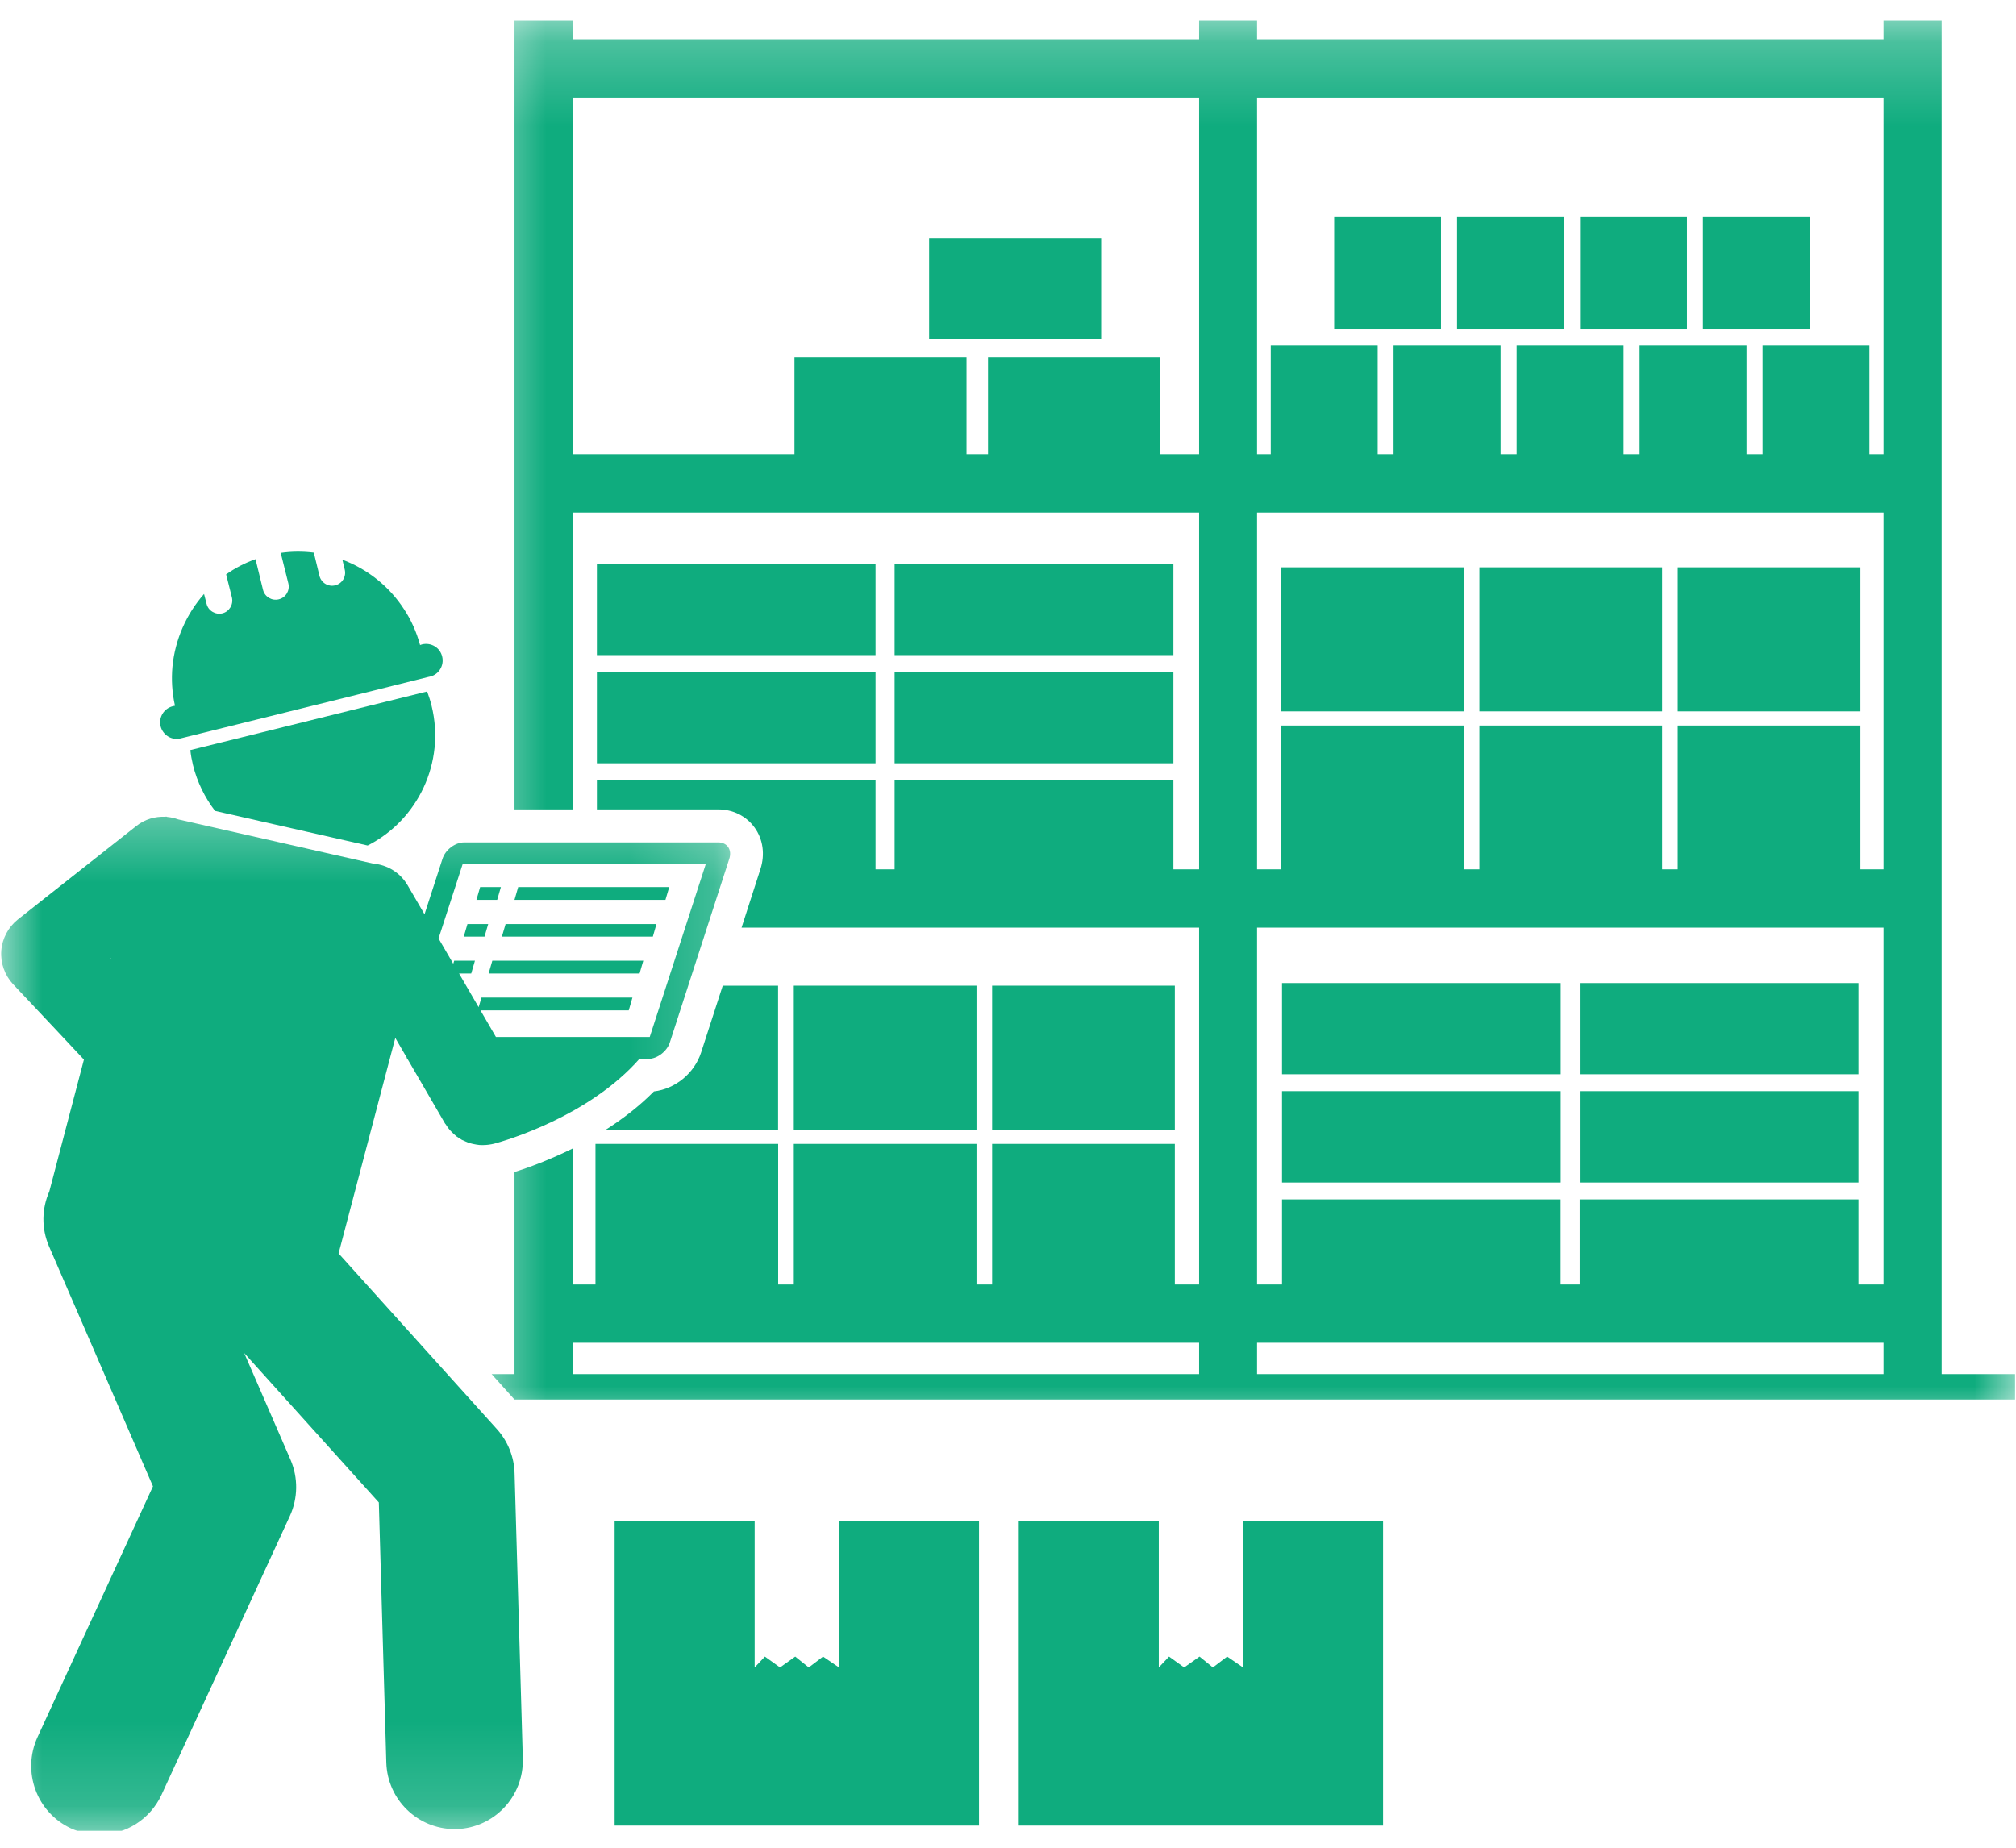
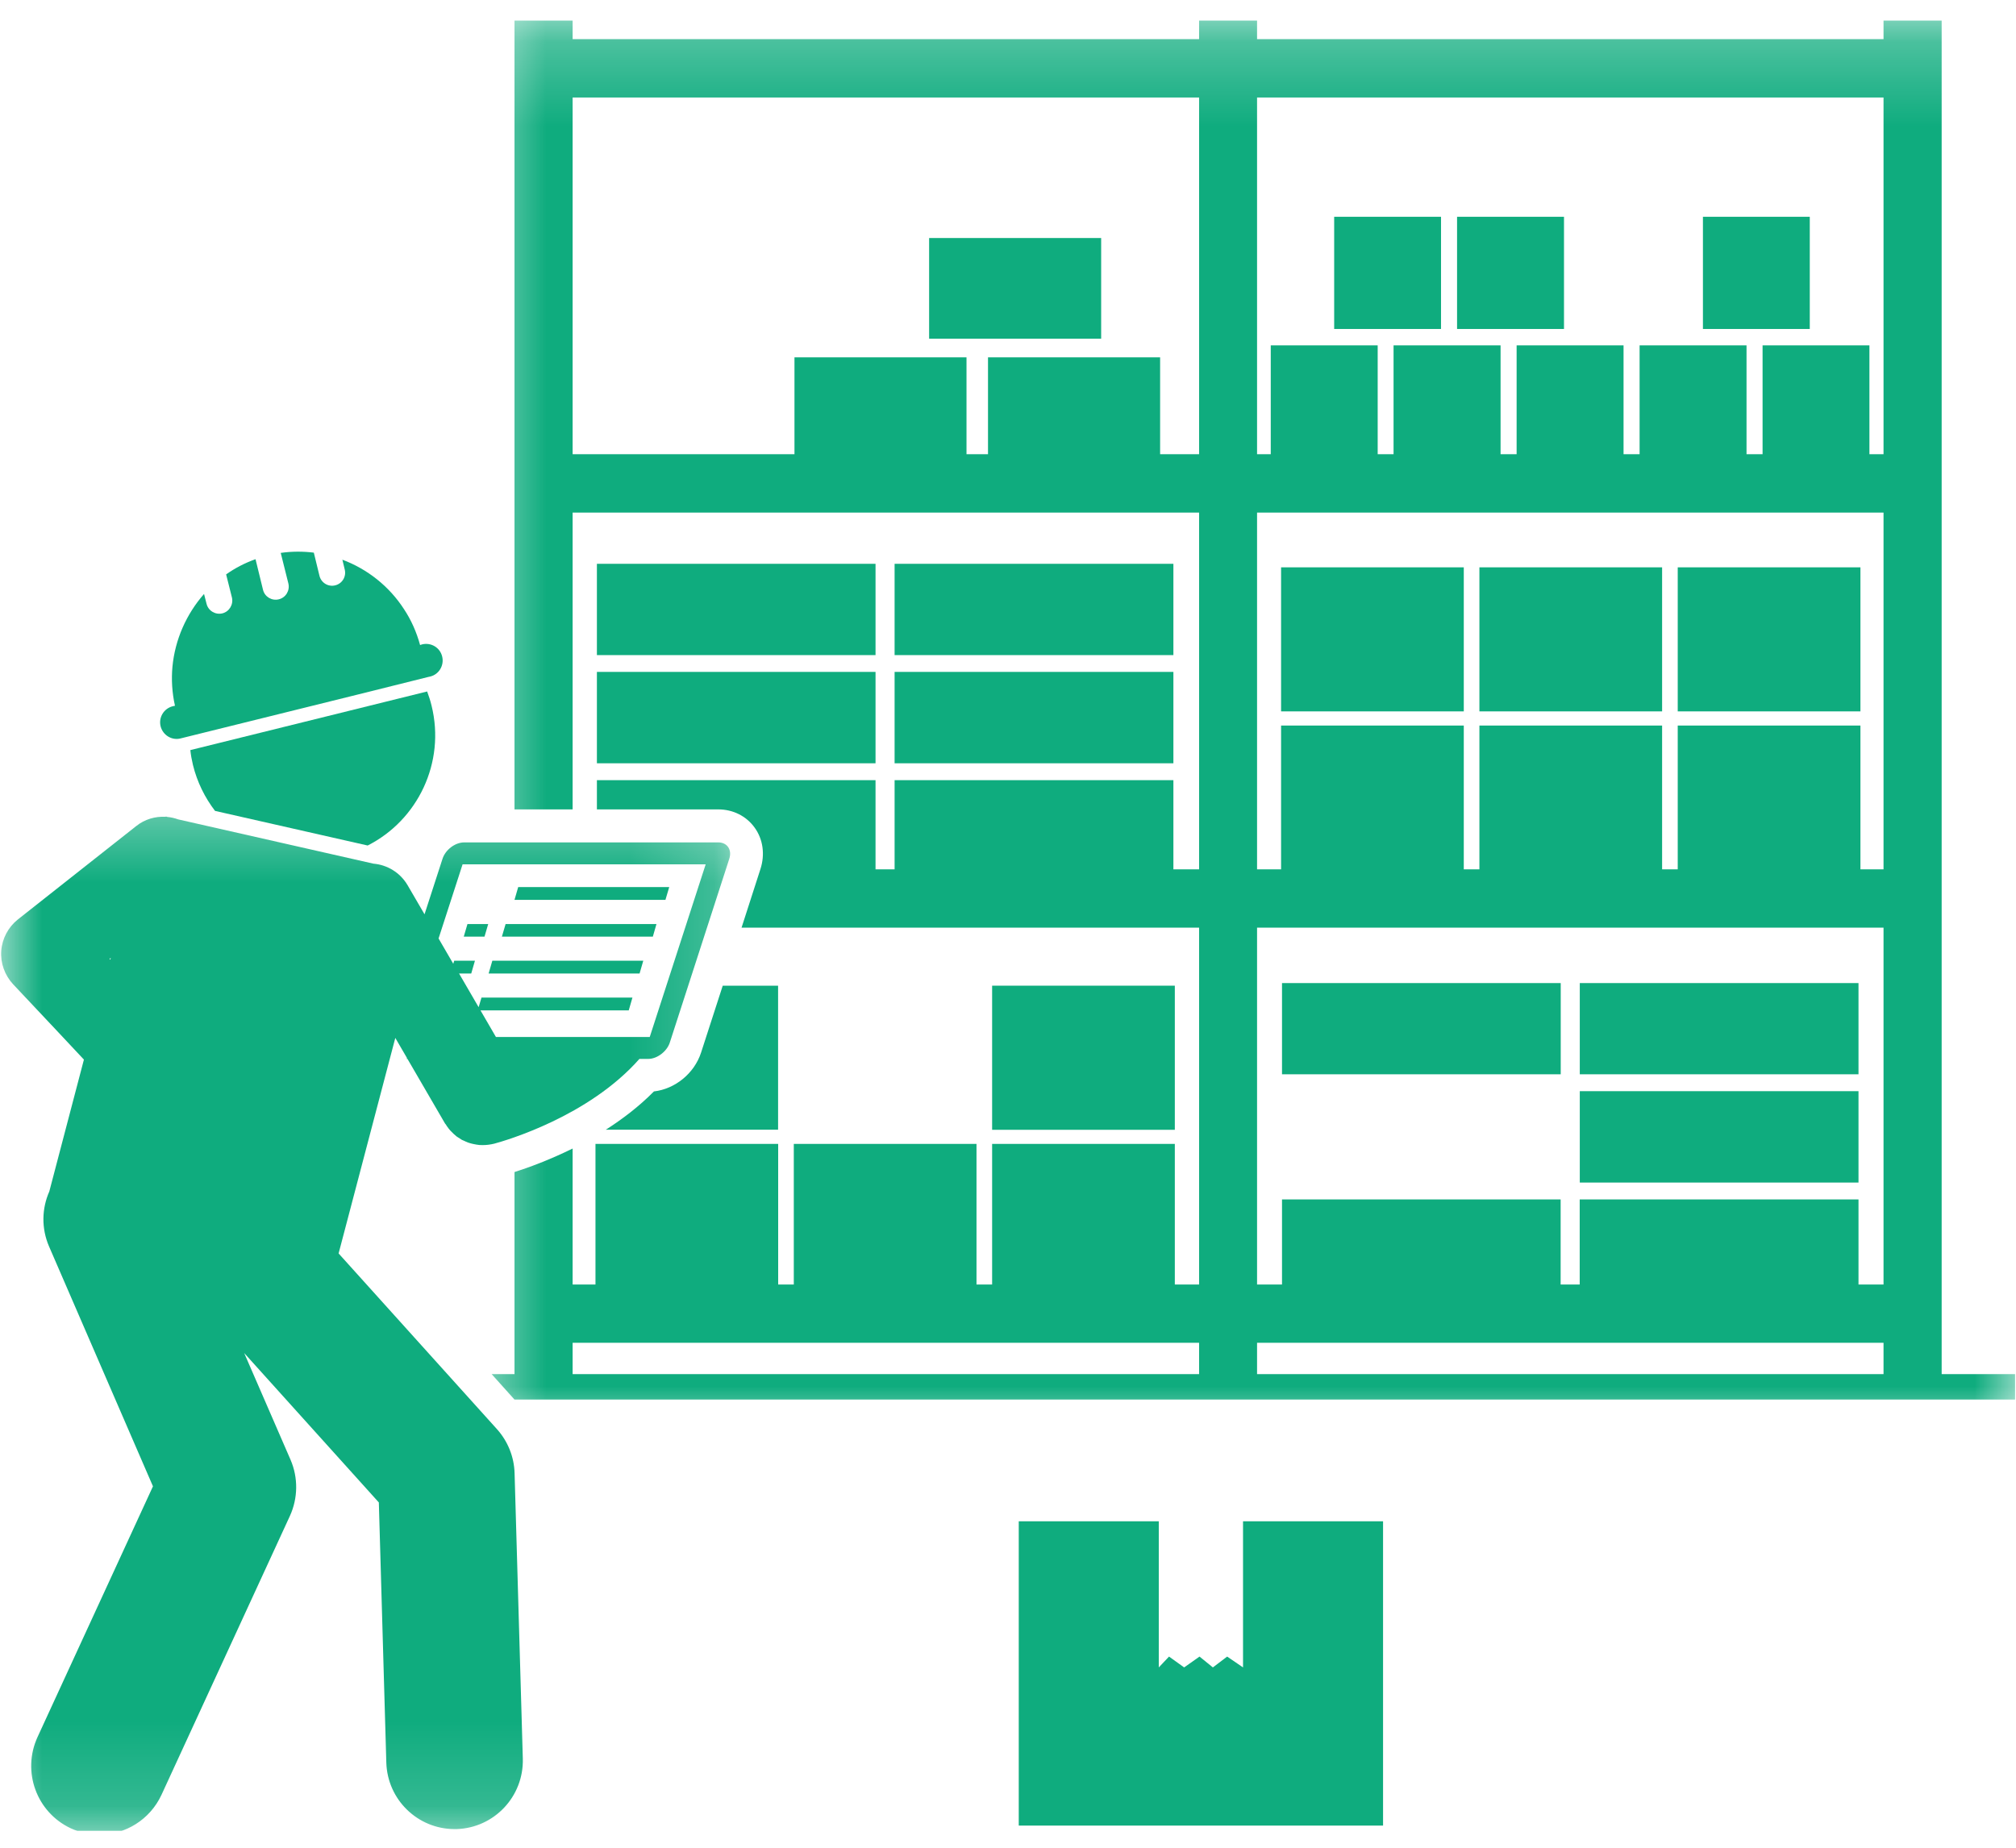
<svg xmlns="http://www.w3.org/2000/svg" width="24" height="22" viewBox="0 0 24 22" fill="none">
  <g clip-path="url(#clip0_2623_7269)">
    <path d="M9.263 11.736H8.604L8.346 12.533C8.265 12.781 8.037 12.966 7.785 12.995C7.607 13.175 7.409 13.325 7.212 13.451H9.263V11.736Z" fill="#0FAC7E" />
-     <path d="M9.45 11.736H11.625V13.452H9.45V11.736Z" fill="#0FAC7E" />
    <path d="M11.811 11.736H13.986V13.452H11.811V11.736Z" fill="#0FAC7E" />
-     <path d="M15.262 12.992H18.58V14.08H15.262V12.992Z" fill="#0FAC7E" />
    <path d="M15.262 11.705H18.58V12.791H15.262V11.705Z" fill="#0FAC7E" />
    <path d="M18.807 12.992H22.125V14.08H18.807V12.992Z" fill="#0FAC7E" />
    <path d="M18.807 11.705H22.125V12.791H18.807V11.705Z" fill="#0FAC7E" />
    <path d="M15.883 2.581H17.155V3.917H15.883V2.581Z" fill="#0FAC7E" />
    <path d="M17.346 2.581H18.619V3.917H17.346V2.581Z" fill="#0FAC7E" />
-     <path d="M18.81 2.581H20.083V3.917H18.81V2.581Z" fill="#0FAC7E" />
    <path d="M20.273 2.581H21.545V3.917H20.273V2.581Z" fill="#0FAC7E" />
    <path d="M7.106 8H10.423V9.088H7.106V8Z" fill="#0FAC7E" />
    <path d="M7.106 6.713H10.423V7.8H7.106V6.713Z" fill="#0FAC7E" />
    <path d="M10.65 8H13.969V9.088H10.65V8Z" fill="#0FAC7E" />
    <path d="M10.65 6.713H13.969V7.8H10.65V6.713Z" fill="#0FAC7E" />
    <path d="M11.061 2.834H13.109V4.033H11.061V2.834Z" fill="#0FAC7E" />
    <mask id="mask0_2623_7269" style="mask-type:luminance" maskUnits="userSpaceOnUse" x="5" y="0" width="19" height="17">
      <path d="M5.6 0.245H24V17H5.6V0.245Z" fill="white" />
    </mask>
    <g mask="url(#mask0_2623_7269)">
      <path d="M23.115 16.361V0.245H22.423V0.466H14.965V0.245H14.275V0.466H6.817V0.245H6.125V9.637H6.817V6.103H14.275V10.351H13.969V9.289H10.65V10.351H10.423V9.289H7.106V9.637H8.55C8.726 9.637 8.884 9.716 8.983 9.853C9.084 9.992 9.109 10.173 9.053 10.347L8.828 11.045H14.275V15.294H13.986V13.62H11.811V15.294H11.625V13.62H9.45V15.294H9.264V13.62H7.089V15.294H6.817V13.675C6.539 13.812 6.289 13.903 6.125 13.955V16.361H5.853L6.125 16.664H23.989V16.361H23.115ZM22.423 15.988V16.361H14.965V15.988H22.423ZM22.423 1.161V5.408H22.255V4.112H20.983V5.408H20.792V4.112H19.519V5.408H19.328V4.112H18.055V5.408H17.864V4.112H16.59V5.408H16.401V4.112H15.128V5.408H14.965V1.161H22.423ZM13.811 5.408V4.255H11.762V5.408H11.506V4.255H9.458V5.408H6.817V1.161H14.275V5.408H13.811ZM14.965 6.103H22.423V10.351H22.148V8.639H19.973V10.351H19.787V8.639H17.612V10.351H17.426V8.639H15.251V10.351H14.965V6.103ZM14.965 11.045H22.423V15.294H22.125V14.281H18.806V15.294H18.579V14.281H15.262V15.294H14.965V11.045ZM6.817 15.988H14.275V16.361H6.817V15.988Z" fill="#0FAC7E" />
    </g>
    <path d="M15.251 6.755H17.426V8.47H15.251V6.755Z" fill="#0FAC7E" />
    <path d="M17.612 6.755H19.787V8.47H17.612V6.755Z" fill="#0FAC7E" />
    <path d="M19.973 6.755H22.148V8.47H19.973V6.755Z" fill="#0FAC7E" />
    <path d="M4.377 10.067C4.972 9.766 5.305 9.081 5.138 8.403C5.124 8.344 5.105 8.287 5.085 8.233L2.266 8.931C2.272 8.991 2.283 9.048 2.297 9.108C2.347 9.312 2.439 9.497 2.56 9.655L4.377 10.067Z" fill="#0FAC7E" />
    <path d="M2.083 8.403L2.056 8.409C1.95 8.436 1.886 8.542 1.912 8.648C1.939 8.753 2.045 8.819 2.15 8.792L4.261 8.269L5.095 8.061L5.122 8.055C5.226 8.03 5.29 7.922 5.264 7.817C5.239 7.711 5.133 7.647 5.026 7.672L5.001 7.68C4.958 7.523 4.894 7.38 4.809 7.252C4.633 6.98 4.373 6.775 4.076 6.664L4.104 6.781C4.125 6.864 4.075 6.948 3.992 6.969C3.908 6.991 3.823 6.939 3.803 6.855L3.736 6.58C3.608 6.564 3.475 6.564 3.342 6.583L3.433 6.947C3.453 7.031 3.403 7.116 3.318 7.136C3.236 7.156 3.151 7.106 3.131 7.022L3.042 6.658C2.915 6.703 2.798 6.764 2.692 6.839L2.761 7.114C2.781 7.198 2.729 7.283 2.647 7.303C2.564 7.323 2.479 7.272 2.459 7.189L2.429 7.072C2.219 7.311 2.084 7.614 2.053 7.937C2.039 8.089 2.048 8.247 2.083 8.403Z" fill="#0FAC7E" />
-     <path d="M5.963 10.562H5.716L5.672 10.714H5.919L5.963 10.562Z" fill="#0FAC7E" />
    <path d="M7.922 10.714L7.967 10.562H6.169L6.125 10.714H7.922Z" fill="#0FAC7E" />
    <path d="M5.521 11.152H5.768L5.812 11.002H5.565L5.521 11.152Z" fill="#0FAC7E" />
    <path d="M7.772 11.152L7.815 11.002H6.019L5.975 11.152H7.772Z" fill="#0FAC7E" />
    <path d="M7.614 11.591L7.658 11.439H5.861L5.817 11.591H7.614Z" fill="#0FAC7E" />
    <mask id="mask1_2623_7269" style="mask-type:luminance" maskUnits="userSpaceOnUse" x="0" y="9" width="9" height="13">
      <path d="M0 9.4H8.8V21.846H0V9.4Z" fill="white" />
    </mask>
    <g mask="url(#mask1_2623_7269)">
      <path d="M0.999 12.616L0.587 14.186C0.498 14.388 0.49 14.623 0.584 14.841L1.821 17.697L0.446 20.684C0.259 21.094 0.435 21.578 0.843 21.769C0.954 21.819 1.07 21.844 1.184 21.844C1.492 21.844 1.785 21.667 1.923 21.369L3.451 18.05C3.548 17.838 3.551 17.594 3.459 17.381L2.907 16.11L4.51 17.889L4.599 20.986C4.612 21.428 4.973 21.778 5.412 21.778C5.42 21.778 5.428 21.778 5.435 21.778C5.884 21.764 6.237 21.389 6.224 20.938L6.126 17.542C6.121 17.347 6.046 17.161 5.917 17.017L4.031 14.924L4.706 12.358L4.845 12.597L4.842 12.608H4.851L5.298 13.377C5.303 13.383 5.306 13.388 5.31 13.392C5.315 13.402 5.321 13.411 5.328 13.419C5.337 13.433 5.348 13.447 5.36 13.46C5.365 13.466 5.371 13.472 5.378 13.478C5.393 13.495 5.412 13.511 5.431 13.527C5.432 13.527 5.432 13.528 5.434 13.53C5.456 13.545 5.478 13.559 5.499 13.572C5.506 13.575 5.512 13.577 5.518 13.58C5.534 13.589 5.553 13.595 5.57 13.603C5.578 13.606 5.587 13.608 5.595 13.611C5.612 13.616 5.628 13.62 5.645 13.623C5.654 13.625 5.662 13.627 5.671 13.628C5.695 13.633 5.718 13.634 5.743 13.634C5.745 13.634 5.746 13.634 5.748 13.634C5.793 13.634 5.839 13.628 5.884 13.617C6.021 13.58 7.006 13.295 7.612 12.608H7.717C7.823 12.608 7.94 12.519 7.974 12.413L8.682 10.225C8.717 10.117 8.657 10.03 8.551 10.03H5.526C5.418 10.03 5.303 10.117 5.268 10.225L5.054 10.886L4.853 10.541C4.764 10.388 4.609 10.297 4.445 10.283L2.121 9.756C2.079 9.741 2.037 9.731 1.993 9.727L1.976 9.722C1.974 9.724 1.973 9.724 1.971 9.725C1.849 9.719 1.724 9.753 1.621 9.836L1.251 10.128L0.212 10.948C0.098 11.039 0.026 11.175 0.015 11.32C0.004 11.467 0.056 11.611 0.156 11.719L0.684 12.28L0.999 12.616ZM1.304 11.416L1.318 11.405L1.314 11.427L1.304 11.416ZM5.507 10.291H8.401L7.735 12.347H5.904L5.72 12.03H7.485L7.529 11.878H5.732L5.698 11.992L5.465 11.591H5.61L5.654 11.439H5.407L5.396 11.475L5.221 11.174L5.507 10.291Z" fill="#0FAC7E" />
    </g>
-     <path d="M9.988 19.853L9.798 19.724L9.628 19.853L9.467 19.724L9.286 19.853L9.106 19.724L8.984 19.853V18.113H7.317V21.736H11.655V18.113H9.988V19.853Z" fill="#0FAC7E" />
    <path d="M14.798 19.853L14.609 19.724L14.439 19.853L14.28 19.724L14.097 19.853L13.917 19.724L13.795 19.853V18.113H12.128V21.736H16.465V18.113H14.798V19.853Z" fill="#0FAC7E" />
  </g>
  <defs>
    <clipPath id="clip0_2623_7269">
      <rect width="24" height="21.6" fill="white" transform="translate(0 0.2)" />
    </clipPath>
  </defs>
</svg>